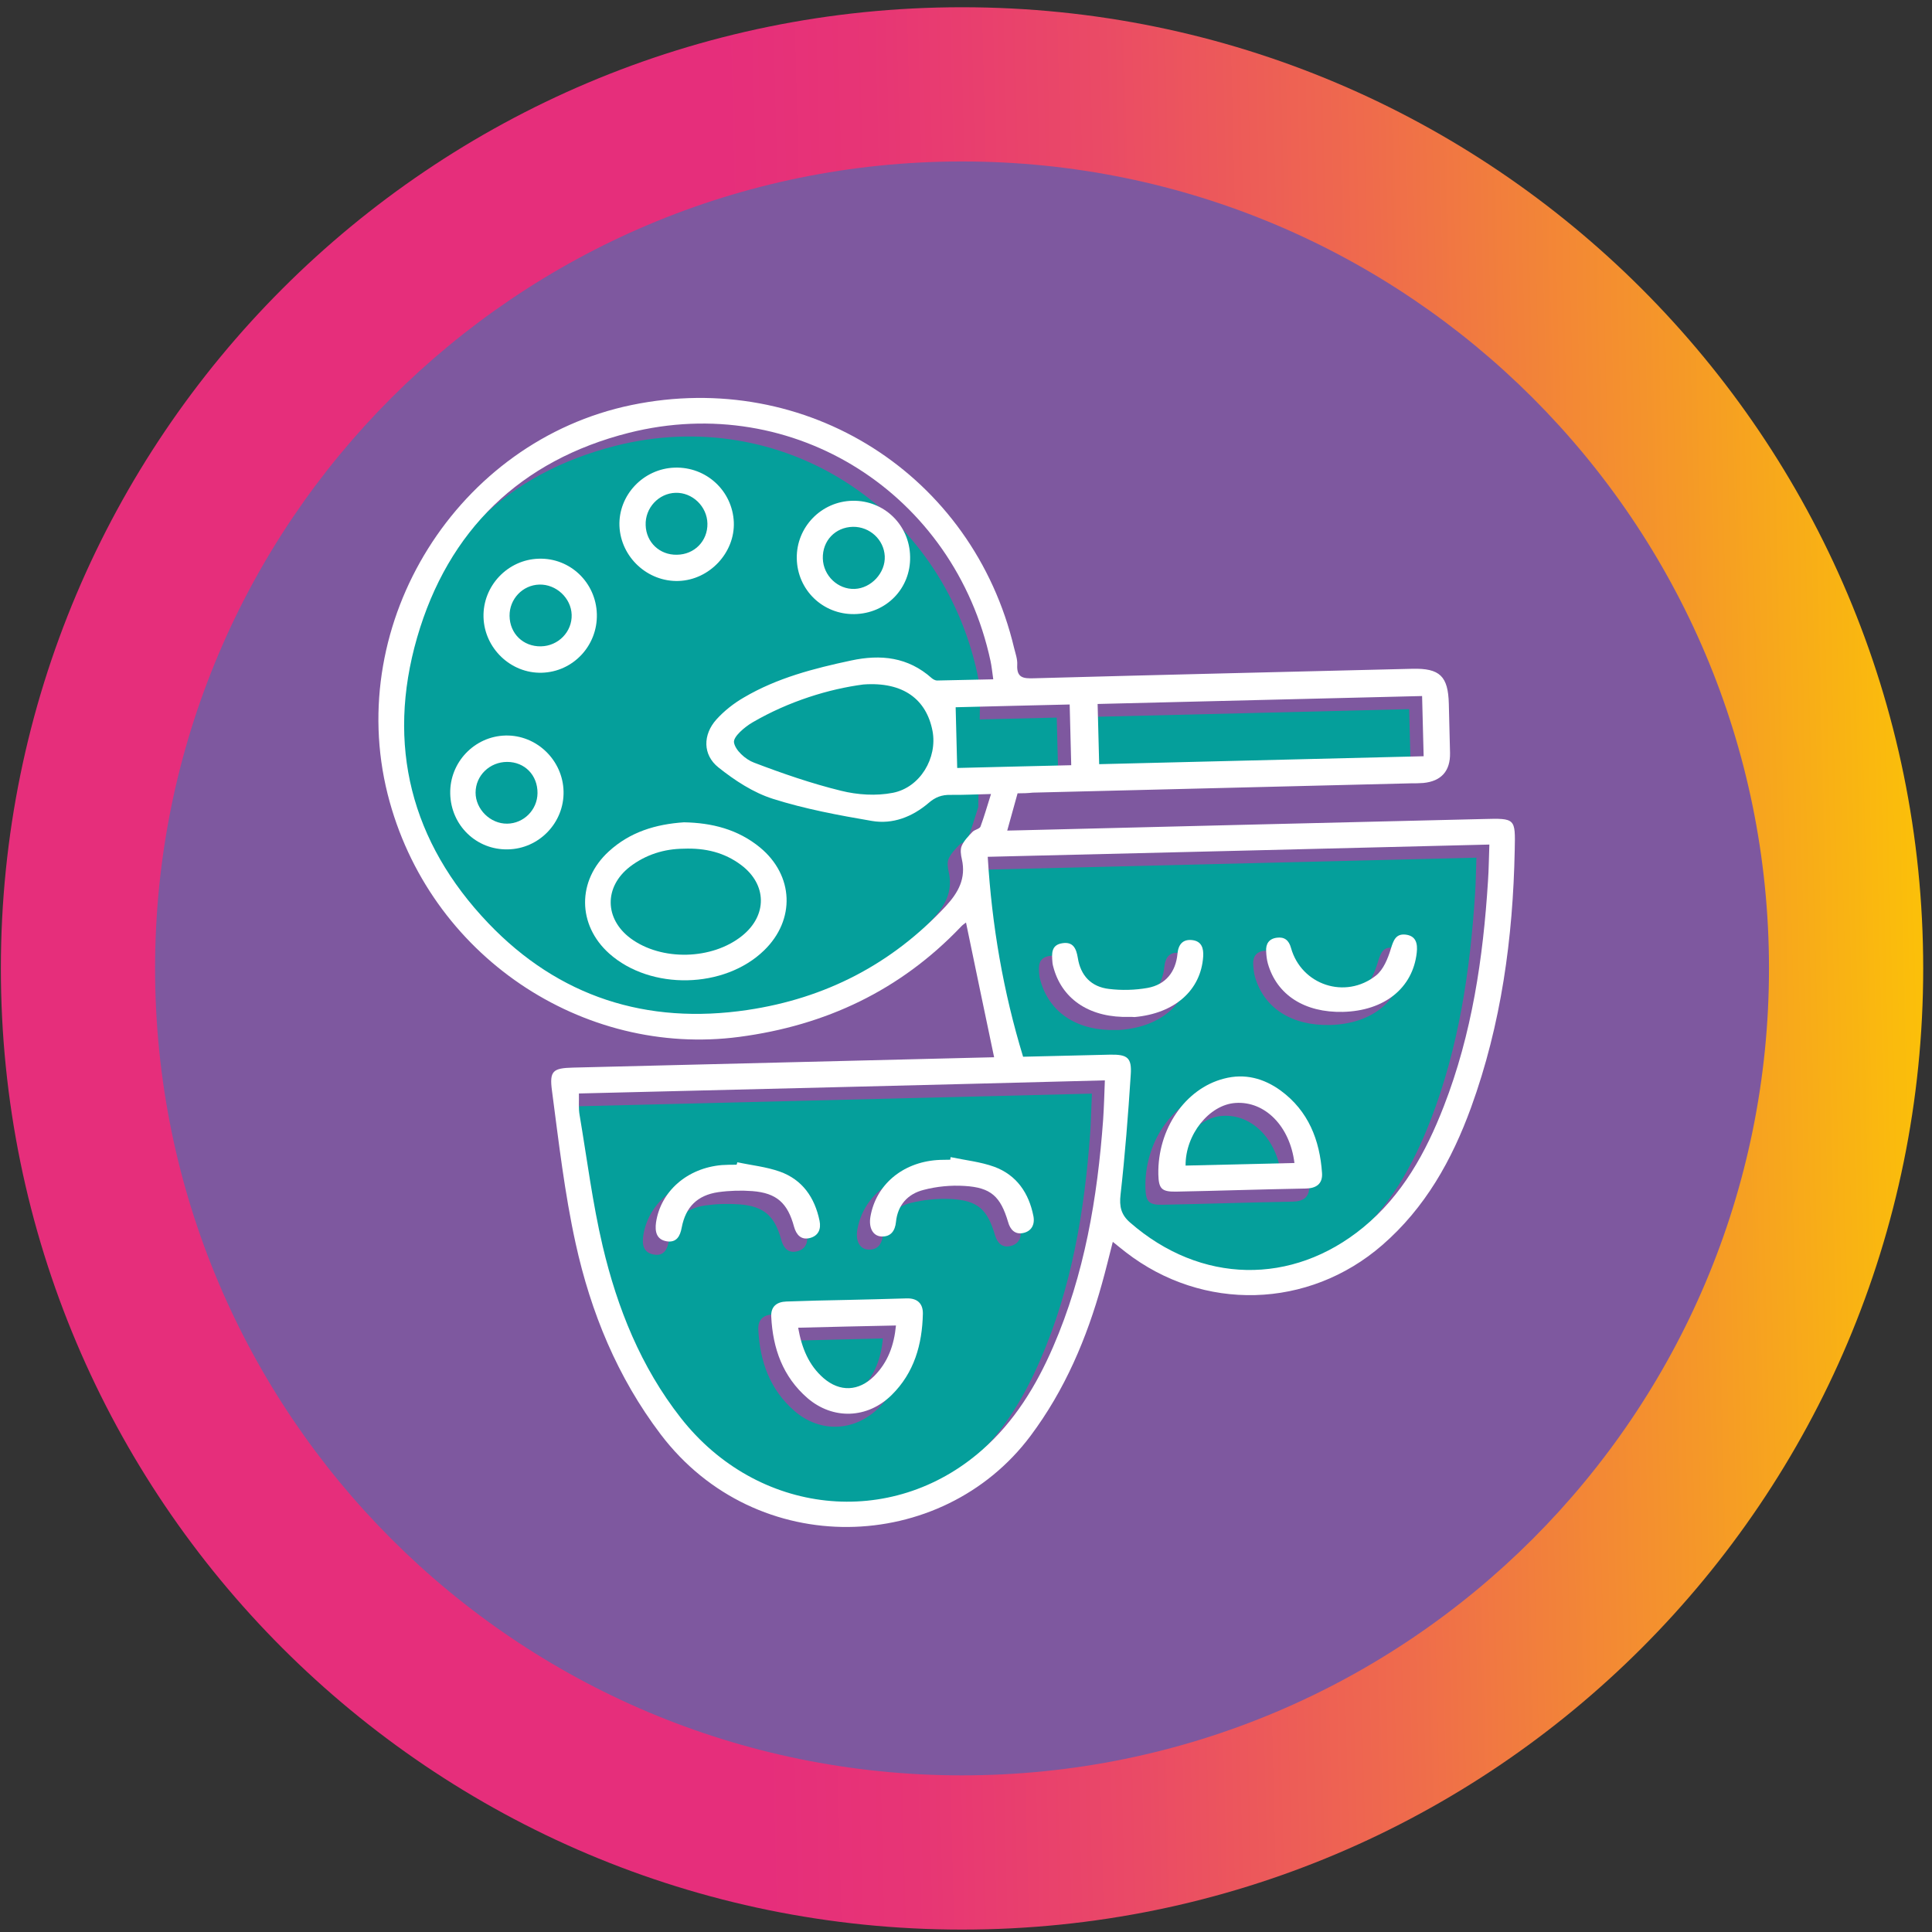
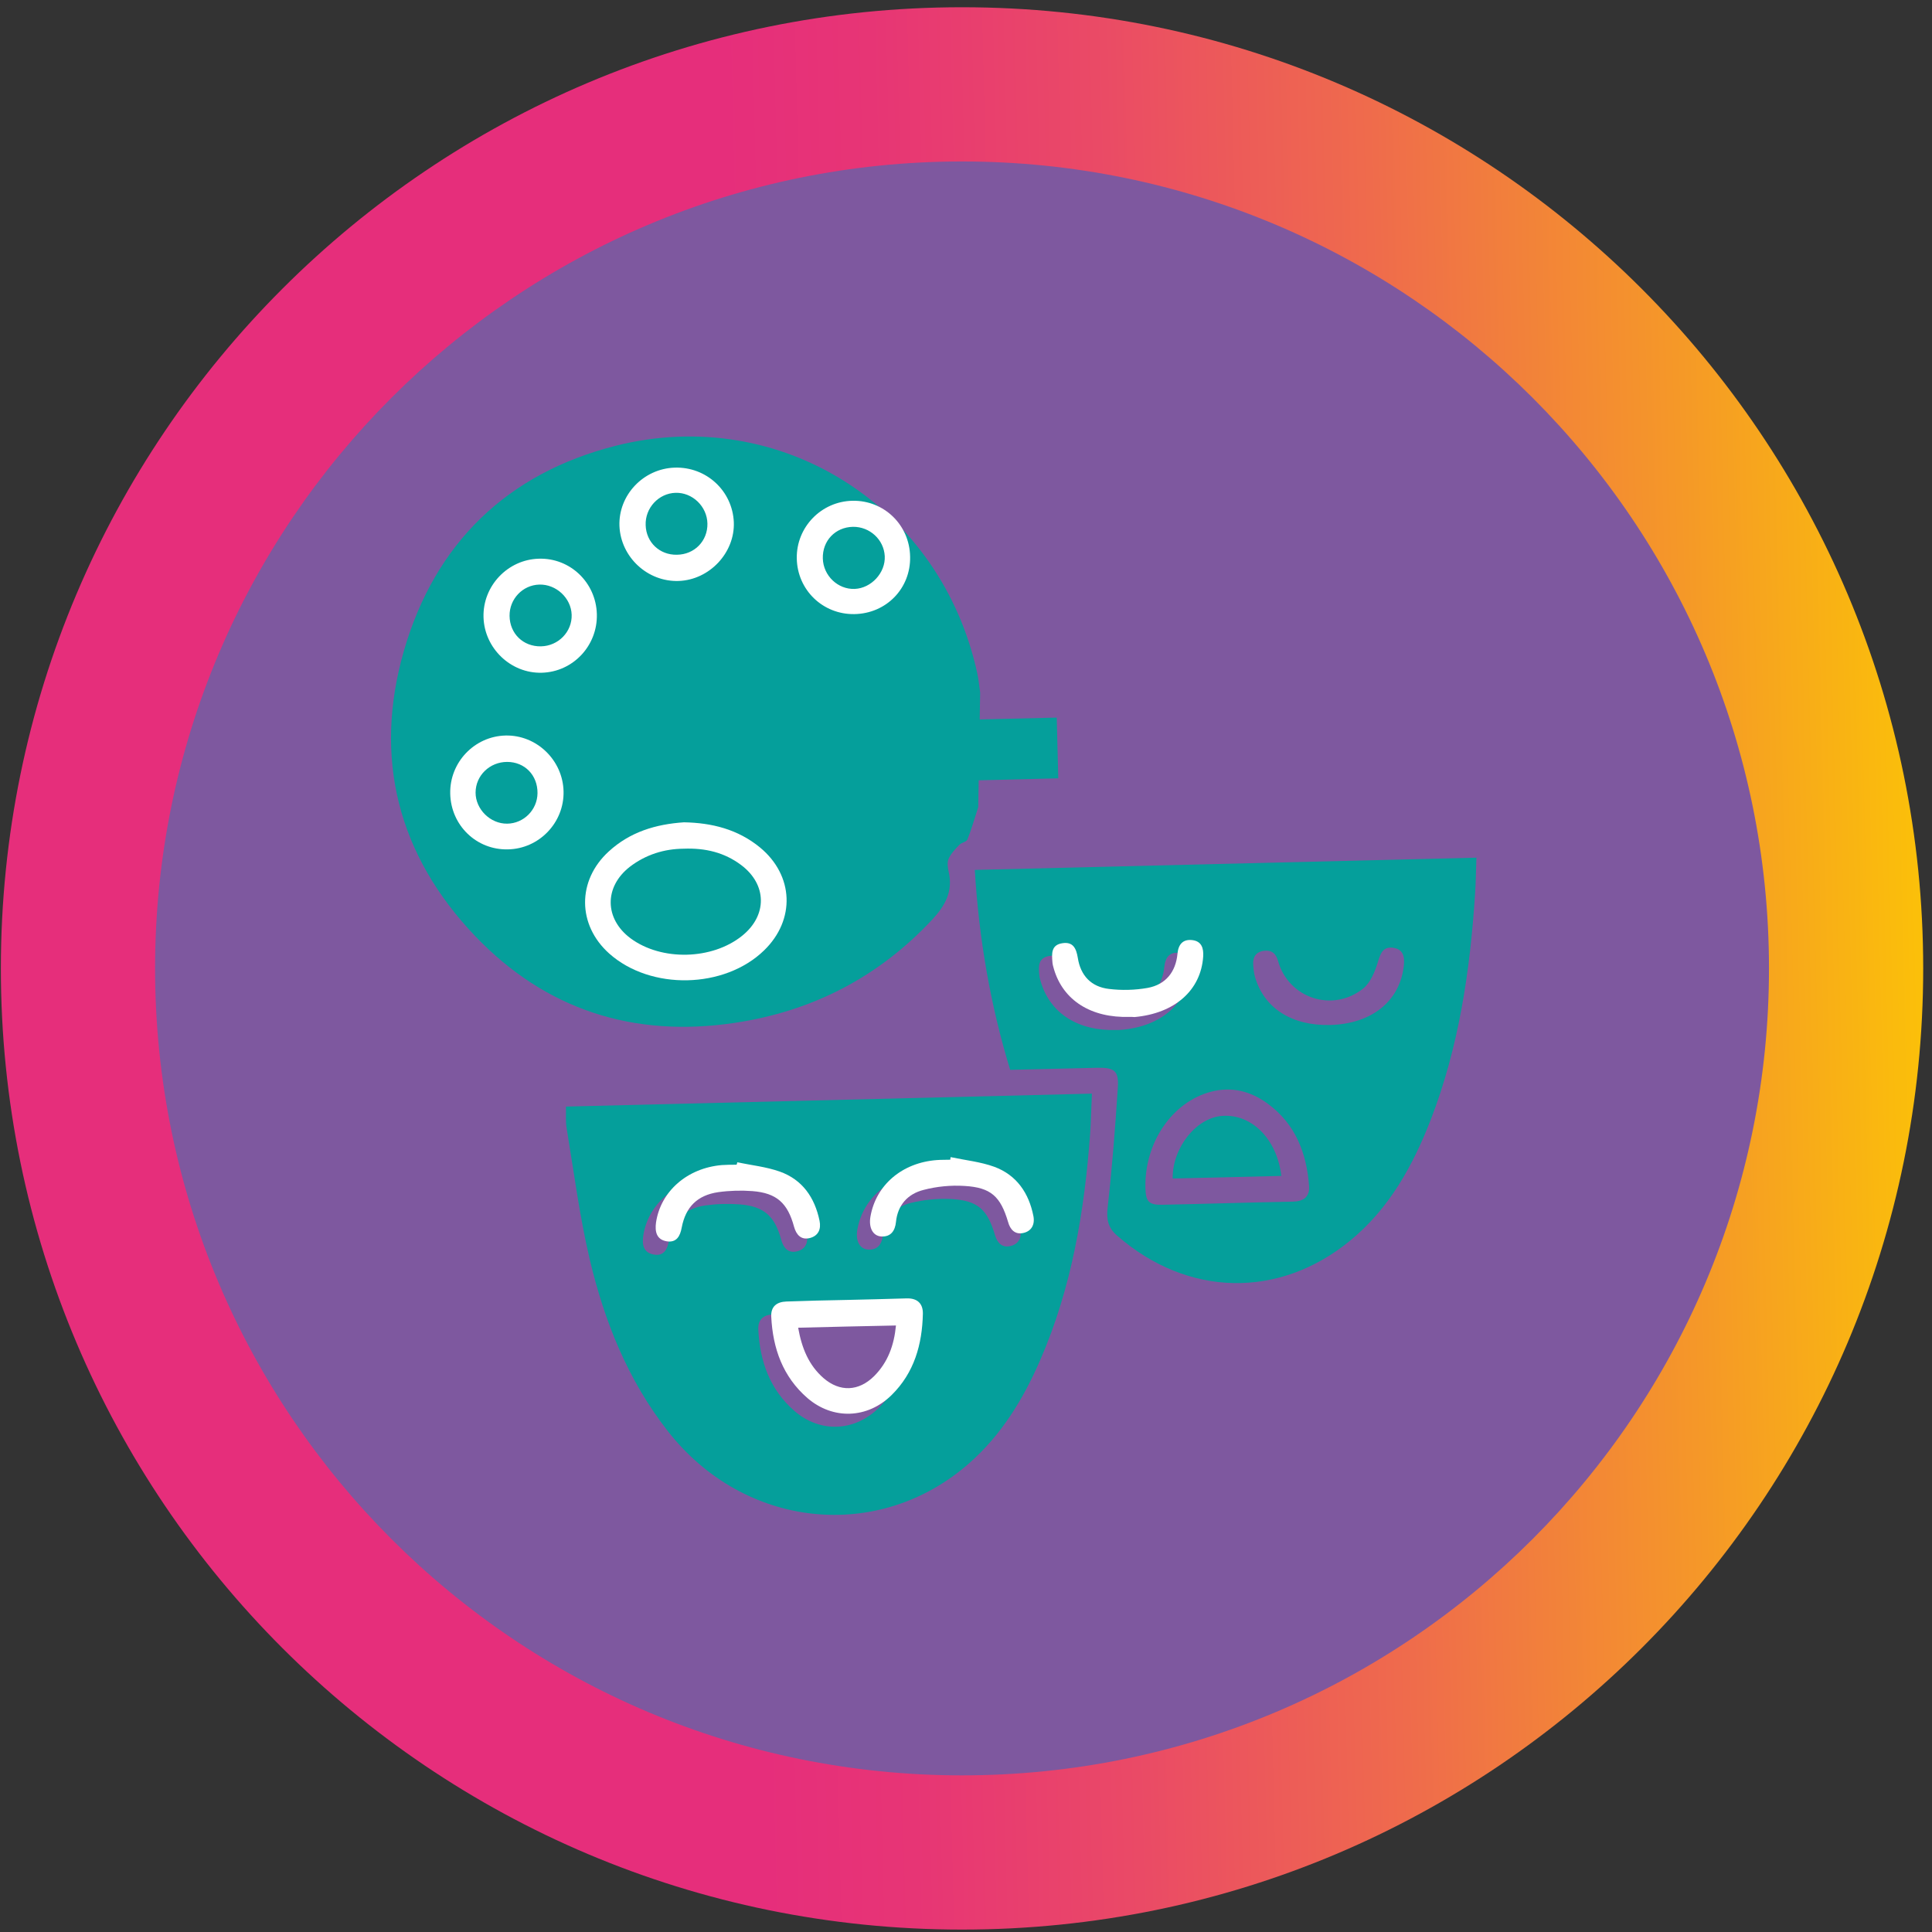
<svg xmlns="http://www.w3.org/2000/svg" width="112" height="112" viewBox="0 0 112 112" fill="none">
  <rect x="0" y="0" width="112" height="112" fill="#333333" stroke="none" />
  <path d="M55.77 111.86C86.543 111.86 111.49 86.913 111.49 56.14C111.49 25.367 86.543 0.42 55.77 0.42C24.997 0.42 0.05 25.367 0.05 56.14C0.05 86.913 24.997 111.86 55.77 111.86Z" fill="url(#paint0_linear_290_308)" />
  <path d="M55.77 102.92C81.606 102.92 102.55 81.976 102.55 56.14C102.55 30.305 81.606 9.36 55.77 9.36C29.934 9.36 8.99 30.305 8.99 56.14C8.99 81.976 29.934 102.92 55.77 102.92Z" fill="#7E589F" />
  <path d="M32.81 64.149C43 63.899 53.1 63.649 63.3 63.399C63.26 64.179 63.25 64.929 63.2 65.679C62.87 70.209 62.13 74.649 60.3 78.849C59.32 81.109 58.05 83.189 56.18 84.829C50.91 89.459 43.13 88.619 38.71 82.959C36.4 80.009 35.04 76.609 34.19 73.019C33.6 70.519 33.27 67.949 32.85 65.409C32.78 65.019 32.82 64.609 32.81 64.149ZM48.32 76.109C47.16 76.139 46 76.169 44.84 76.199C44.27 76.209 43.93 76.489 43.96 77.079C44.05 78.919 44.63 80.559 46.06 81.799C47.54 83.079 49.54 82.999 50.94 81.619C52.25 80.329 52.71 78.689 52.75 76.909C52.76 76.299 52.42 76.009 51.8 76.019C50.64 76.059 49.48 76.089 48.32 76.109ZM54.36 67.839C54.35 67.889 54.34 67.939 54.33 67.989C54.07 67.999 53.81 67.989 53.55 68.009C51.54 68.159 50.02 69.459 49.7 71.289C49.59 71.929 49.83 72.409 50.33 72.439C50.9 72.469 51.13 72.099 51.18 71.599C51.29 70.599 51.87 69.969 52.78 69.739C53.54 69.549 54.37 69.469 55.15 69.509C56.69 69.599 57.24 70.109 57.68 71.599C57.81 72.039 58.08 72.339 58.55 72.239C59.04 72.139 59.25 71.759 59.15 71.269C58.89 69.919 58.18 68.879 56.88 68.399C56.09 68.099 55.2 68.019 54.36 67.839ZM41.99 68.139C41.98 68.189 41.97 68.239 41.96 68.289C41.68 68.299 41.39 68.289 41.11 68.309C39.11 68.479 37.56 69.829 37.29 71.639C37.21 72.169 37.31 72.629 37.91 72.729C38.48 72.829 38.69 72.429 38.78 71.929C39.01 70.739 39.68 70.049 40.9 69.879C41.55 69.789 42.22 69.769 42.88 69.819C44.29 69.929 44.92 70.499 45.29 71.879C45.42 72.349 45.7 72.669 46.21 72.539C46.7 72.419 46.87 72.029 46.77 71.539C46.49 70.199 45.78 69.159 44.47 68.689C43.67 68.399 42.81 68.309 41.99 68.139Z" fill="#059F9B" />
  <path d="M56.51 50.43C66.25 50.19 75.88 49.96 85.59 49.72C85.56 50.44 85.56 51.14 85.51 51.84C85.22 56.3 84.57 60.69 82.95 64.89C81.91 67.57 80.54 70.06 78.27 71.92C74.16 75.29 68.86 75.21 64.76 71.63C64.24 71.18 64.13 70.7 64.21 70.01C64.47 67.7 64.65 65.39 64.8 63.07C64.87 62.07 64.61 61.88 63.59 61.9C61.93 61.94 60.27 61.98 58.56 62.02C57.41 58.25 56.75 54.42 56.51 50.43ZM71.11 69.75C72.39 69.72 73.67 69.68 74.95 69.66C75.55 69.65 75.93 69.39 75.89 68.77C75.75 66.85 75.1 65.16 73.49 63.98C72.51 63.26 71.41 62.97 70.2 63.29C67.96 63.88 66.35 66.22 66.4 68.84C66.42 69.67 66.59 69.86 67.41 69.84C68.64 69.82 69.88 69.78 71.11 69.75ZM77.1 59.42C79.51 59.36 81.15 58.05 81.38 55.99C81.44 55.46 81.35 55.01 80.73 54.94C80.17 54.88 80.03 55.27 79.88 55.76C79.71 56.32 79.45 56.97 79.02 57.31C77.24 58.72 74.69 57.86 74.09 55.71C73.97 55.27 73.71 55.06 73.27 55.12C72.81 55.18 72.62 55.48 72.65 55.92C72.66 56.15 72.69 56.39 72.75 56.62C73.27 58.44 74.88 59.47 77.1 59.42ZM64.73 59.71C64.82 59.71 64.92 59.71 65.01 59.7C67.34 59.5 68.86 58.15 68.99 56.19C69.02 55.72 68.91 55.31 68.37 55.24C67.82 55.17 67.56 55.48 67.5 56.03C67.4 57.09 66.81 57.82 65.77 58.01C65.04 58.15 64.27 58.16 63.53 58.07C62.5 57.95 61.88 57.3 61.72 56.26C61.64 55.73 61.45 55.32 60.82 55.42C60.17 55.53 60.2 56.04 60.25 56.52C60.26 56.66 60.3 56.8 60.34 56.93C60.89 58.76 62.51 59.78 64.73 59.71Z" fill="#059F9B" />
-   <path d="M81.69 41.109C81.72 42.279 81.75 43.419 81.78 44.599C75.52 44.749 69.27 44.909 62.97 45.059C62.94 43.909 62.91 42.759 62.88 41.569C69.14 41.419 75.37 41.269 81.69 41.109Z" fill="#059F9B" />
  <path d="M49.3 40.44C51.62 40.27 52.96 41.32 53.3 43.15C53.59 44.7 52.59 46.43 51 46.73C50.04 46.92 48.95 46.84 47.99 46.61C46.28 46.19 44.6 45.61 42.95 44.98C42.46 44.79 41.86 44.26 41.79 43.81C41.74 43.48 42.4 42.91 42.86 42.65C45 41.4 47.32 40.7 49.3 40.44Z" fill="#059F9B" />
  <path d="M54.65 41.76C56.76 41.71 58.98 41.65 61.26 41.6C61.29 42.76 61.32 43.92 61.35 45.12C59.1 45.18 56.86 45.23 54.74 45.28C54.71 44.11 54.68 42.95 54.65 41.76Z" fill="#059F9B" />
  <path d="M38.88 49.96C40.14 49.92 41.25 50.19 42.22 50.91C43.72 52.04 43.74 53.83 42.27 55.01C40.54 56.41 37.6 56.48 35.81 55.16C34.28 54.04 34.25 52.18 35.76 51.01C36.69 50.28 37.77 49.96 38.88 49.96Z" fill="#059F9B" />
  <path d="M30.61 38.229C29.58 38.249 28.8 37.499 28.79 36.459C28.78 35.479 29.54 34.679 30.51 34.649C31.49 34.619 32.36 35.419 32.39 36.399C32.42 37.379 31.61 38.199 30.61 38.229Z" fill="#059F9B" />
  <path d="M40.26 31.109C40.28 32.129 39.51 32.909 38.49 32.929C37.5 32.939 36.72 32.199 36.68 31.219C36.64 30.219 37.43 29.369 38.41 29.339C39.39 29.299 40.24 30.109 40.26 31.109Z" fill="#059F9B" />
-   <path d="M46.95 33.14C46.92 32.11 47.67 31.33 48.7 31.31C49.67 31.29 50.49 32.05 50.54 33.01C50.59 33.96 49.76 34.86 48.8 34.91C47.83 34.94 46.98 34.13 46.95 33.14Z" fill="#059F9B" />
+   <path d="M46.95 33.14C46.92 32.11 47.67 31.33 48.7 31.31C50.59 33.96 49.76 34.86 48.8 34.91C47.83 34.94 46.98 34.13 46.95 33.14Z" fill="#059F9B" />
  <path d="M28.65 44.93C29.68 44.93 30.42 45.7 30.41 46.74C30.4 47.71 29.61 48.5 28.65 48.51C27.67 48.52 26.81 47.67 26.82 46.71C26.82 45.72 27.64 44.93 28.65 44.93Z" fill="#059F9B" />
-   <path d="M45.52 77.73C47.45 77.68 49.29 77.64 51.18 77.59C51.08 78.74 50.71 79.73 49.91 80.53C49.02 81.42 47.94 81.46 46.98 80.64C46.13 79.9 45.73 78.91 45.52 77.73Z" fill="#059F9B" />
  <path d="M67.98 68.32C67.96 66.529 69.35 64.79 70.86 64.689C72.57 64.57 74.03 66.04 74.28 68.169C72.18 68.219 70.08 68.269 67.98 68.32Z" fill="#059F9B" />
  <path d="M56.66 39.059C54.57 29.38 45.27 23.43 35.7 25.84C29.41 27.43 25.22 31.489 23.42 37.709C21.62 43.94 23.07 49.58 27.55 54.27C31.63 58.539 36.73 60.169 42.57 59.3C47.08 58.63 50.93 56.65 54.06 53.29C54.8 52.49 55.25 51.669 55 50.559C54.94 50.309 54.9 50 54.99 49.79C55.12 49.49 55.37 49.23 55.61 48.98C55.74 48.84 56.02 48.81 56.08 48.67C56.31 48.11 56.47 47.52 56.71 46.79L56.82 40.14C56.76 39.72 56.73 39.389 56.66 39.059Z" fill="#059F9B" />
-   <path d="M58.99 45.99C58.78 46.74 58.6 47.39 58.39 48.15C58.73 48.14 59 48.14 59.27 48.13C68.17 47.91 77.07 47.69 85.98 47.48C87.86 47.43 87.85 47.43 87.81 49.28C87.71 54.38 87.03 59.38 85.28 64.2C84.17 67.25 82.62 70.02 80.13 72.18C75.86 75.89 69.74 76.06 65.26 72.59C65.04 72.42 64.82 72.24 64.51 71.99C64.29 72.85 64.1 73.64 63.88 74.42C63 77.59 61.73 80.58 59.74 83.24C54.6 90.11 43.86 90.48 38.3 83.15C35.79 79.84 34.25 76.08 33.37 72.08C32.73 69.17 32.39 66.2 32 63.24C31.84 62.07 32.06 61.92 33.22 61.89C41.08 61.7 48.93 61.5 56.79 61.31C57.07 61.3 57.36 61.3 57.63 61.29C57.08 58.67 56.54 56.09 56 53.48C55.92 53.54 55.8 53.62 55.7 53.73C52.19 57.41 47.87 59.45 42.85 60.11C33.82 61.3 24.84 55.44 22.47 46.03C19.97 36.06 26.52 25.57 36.61 23.48C46.75 21.38 56.4 27.51 58.79 37.57C58.87 37.89 58.99 38.22 58.97 38.54C58.93 39.3 59.33 39.34 59.94 39.32C67.25 39.12 74.56 38.95 81.87 38.77C83.47 38.73 83.95 39.2 83.99 40.8C84.01 41.75 84.04 42.7 84.06 43.65C84.08 44.7 83.55 45.29 82.51 45.39C82.27 45.41 82.04 45.41 81.8 45.41C74.49 45.59 67.18 45.77 59.87 45.95C59.59 45.98 59.31 45.99 58.99 45.99ZM57.45 46.03C56.56 46.05 55.83 46.09 55.1 46.08C54.6 46.07 54.22 46.21 53.83 46.55C52.89 47.35 51.76 47.8 50.54 47.59C48.61 47.26 46.67 46.9 44.81 46.31C43.67 45.95 42.59 45.24 41.65 44.49C40.73 43.76 40.74 42.59 41.53 41.71C41.98 41.21 42.54 40.77 43.13 40.43C45.05 39.3 47.18 38.75 49.34 38.29C51.06 37.92 52.64 38.09 54.01 39.31C54.09 39.38 54.22 39.45 54.32 39.45C55.4 39.43 56.48 39.4 57.58 39.38C57.52 38.96 57.49 38.63 57.42 38.31C55.33 28.63 46.03 22.68 36.46 25.09C30.17 26.68 25.98 30.74 24.18 36.96C22.38 43.19 23.83 48.83 28.31 53.52C32.39 57.79 37.49 59.42 43.33 58.55C47.84 57.88 51.69 55.9 54.82 52.54C55.56 51.74 56.01 50.92 55.76 49.81C55.7 49.56 55.66 49.25 55.75 49.04C55.88 48.74 56.13 48.48 56.37 48.23C56.5 48.09 56.78 48.06 56.84 47.92C57.05 47.35 57.22 46.76 57.45 46.03ZM33.56 63.39C33.57 63.85 33.53 64.25 33.6 64.64C34.03 67.18 34.35 69.75 34.94 72.25C35.79 75.84 37.15 79.24 39.46 82.19C43.89 87.85 51.66 88.7 56.93 84.06C58.8 82.42 60.07 80.34 61.05 78.08C62.87 73.88 63.62 69.44 63.95 64.91C64 64.17 64.02 63.42 64.05 62.63C53.84 62.9 43.75 63.14 33.56 63.39ZM57.26 49.67C57.5 53.66 58.16 57.49 59.31 61.26C61.02 61.22 62.68 61.18 64.34 61.14C65.36 61.12 65.62 61.31 65.55 62.31C65.4 64.63 65.22 66.94 64.96 69.25C64.88 69.94 64.99 70.42 65.51 70.87C69.61 74.45 74.91 74.53 79.02 71.16C81.29 69.3 82.66 66.81 83.7 64.13C85.33 59.94 85.98 55.54 86.26 51.08C86.31 50.38 86.31 49.68 86.34 48.96C76.62 49.2 67 49.44 57.26 49.67ZM82.44 40.35C76.12 40.5 69.89 40.66 63.63 40.81C63.66 42 63.69 43.15 63.72 44.3C70.02 44.15 76.27 43.99 82.53 43.84C82.5 42.66 82.47 41.53 82.44 40.35ZM50.05 39.68C48.07 39.94 45.75 40.64 43.62 41.88C43.16 42.15 42.5 42.71 42.55 43.04C42.62 43.49 43.22 44.03 43.71 44.21C45.36 44.84 47.04 45.42 48.75 45.84C49.71 46.08 50.79 46.15 51.76 45.96C53.35 45.65 54.35 43.93 54.06 42.38C53.71 40.55 52.37 39.51 50.05 39.68ZM55.4 41C55.43 42.19 55.46 43.35 55.49 44.52C57.61 44.47 59.85 44.41 62.1 44.36C62.07 43.16 62.04 42 62.01 40.84C59.73 40.89 57.51 40.95 55.4 41Z" fill="white" />
  <path d="M39.65 47.67C41.26 47.7 42.77 48.07 44.06 49.13C46.02 50.75 46.12 53.32 44.3 55.09C42 57.33 37.72 57.42 35.32 55.28C33.46 53.62 33.45 51.04 35.29 49.36C36.52 48.23 38.01 47.78 39.65 47.67ZM39.63 49.2C38.52 49.21 37.45 49.53 36.51 50.25C35.01 51.42 35.04 53.27 36.56 54.4C38.35 55.72 41.28 55.65 43.02 54.25C44.49 53.07 44.47 51.28 42.97 50.15C42 49.42 40.89 49.15 39.63 49.2Z" fill="white" />
  <path d="M34.6 35.599C34.65 37.429 33.22 38.95 31.41 38.999C29.61 39.05 28.08 37.58 28.03 35.779C27.98 33.969 29.43 32.44 31.23 32.389C33.05 32.33 34.55 33.77 34.6 35.599ZM31.36 37.469C32.37 37.45 33.17 36.62 33.14 35.639C33.11 34.669 32.24 33.859 31.26 33.889C30.29 33.919 29.53 34.73 29.54 35.7C29.55 36.73 30.33 37.489 31.36 37.469Z" fill="white" />
  <path d="M39.11 27.109C40.94 27.049 42.46 28.449 42.54 30.269C42.61 32.039 41.13 33.619 39.34 33.679C37.54 33.739 35.99 32.299 35.91 30.499C35.84 28.709 37.29 27.169 39.11 27.109ZM41.01 30.349C40.99 29.359 40.14 28.539 39.16 28.569C38.18 28.599 37.39 29.449 37.43 30.449C37.46 31.439 38.24 32.179 39.24 32.159C40.26 32.149 41.03 31.359 41.01 30.349Z" fill="white" />
  <path d="M52.76 32.27C52.8 34.11 51.38 35.57 49.53 35.6C47.7 35.63 46.22 34.2 46.19 32.37C46.16 30.56 47.61 29.06 49.43 29.03C51.25 29 52.73 30.43 52.76 32.27ZM47.7 32.38C47.73 33.38 48.58 34.18 49.55 34.14C50.51 34.1 51.34 33.2 51.29 32.24C51.24 31.28 50.42 30.53 49.45 30.54C48.42 30.56 47.67 31.35 47.7 32.38Z" fill="white" />
  <path d="M26.1 46.01C26.06 44.19 27.51 42.679 29.31 42.639C31.11 42.599 32.63 44.069 32.67 45.88C32.71 47.69 31.25 49.209 29.44 49.239C27.62 49.279 26.14 47.849 26.1 46.01ZM29.4 44.169C28.39 44.169 27.57 44.959 27.57 45.95C27.57 46.91 28.42 47.76 29.4 47.749C30.36 47.739 31.15 46.95 31.16 45.98C31.17 44.94 30.42 44.169 29.4 44.169Z" fill="white" />
  <path d="M49.07 75.359C50.23 75.329 51.39 75.309 52.55 75.269C53.16 75.249 53.51 75.549 53.5 76.159C53.46 77.939 53 79.579 51.69 80.87C50.29 82.249 48.29 82.32 46.81 81.049C45.38 79.809 44.8 78.169 44.71 76.329C44.68 75.749 45.02 75.469 45.59 75.45C46.75 75.409 47.91 75.379 49.07 75.359ZM46.27 76.969C46.48 78.15 46.88 79.139 47.74 79.889C48.69 80.71 49.78 80.659 50.67 79.779C51.47 78.98 51.83 77.99 51.94 76.84C50.04 76.879 48.2 76.919 46.27 76.969Z" fill="white" />
  <path d="M55.11 67.08C55.96 67.26 56.84 67.35 57.64 67.64C58.94 68.12 59.65 69.17 59.91 70.51C60 71 59.79 71.38 59.31 71.48C58.84 71.58 58.56 71.28 58.44 70.84C58 69.36 57.45 68.84 55.91 68.75C55.12 68.7 54.3 68.78 53.54 68.98C52.63 69.21 52.04 69.85 51.94 70.84C51.89 71.34 51.65 71.71 51.09 71.68C50.6 71.65 50.35 71.17 50.46 70.53C50.78 68.69 52.3 67.4 54.31 67.25C54.57 67.23 54.83 67.24 55.09 67.23C55.09 67.18 55.1 67.13 55.11 67.08Z" fill="white" />
  <path d="M42.74 67.38C43.56 67.55 44.42 67.64 45.21 67.92C46.52 68.39 47.23 69.42 47.51 70.77C47.61 71.26 47.44 71.64 46.95 71.77C46.44 71.9 46.16 71.58 46.03 71.11C45.66 69.74 45.02 69.16 43.62 69.05C42.97 69 42.29 69.02 41.64 69.11C40.42 69.29 39.75 69.97 39.52 71.16C39.43 71.66 39.22 72.05 38.65 71.96C38.05 71.86 37.96 71.39 38.03 70.87C38.3 69.06 39.84 67.71 41.85 67.54C42.13 67.52 42.42 67.52 42.7 67.52C42.72 67.48 42.73 67.43 42.74 67.38Z" fill="white" />
-   <path d="M71.86 68.99C70.63 69.02 69.39 69.06 68.16 69.08C67.34 69.09 67.17 68.91 67.15 68.08C67.1 65.46 68.7 63.11 70.95 62.53C72.16 62.21 73.26 62.51 74.24 63.22C75.85 64.4 76.51 66.09 76.64 68.01C76.68 68.63 76.3 68.89 75.7 68.9C74.42 68.92 73.14 68.96 71.86 68.99ZM68.73 67.57C70.83 67.52 72.93 67.47 75.04 67.42C74.78 65.29 73.33 63.82 71.62 63.94C70.1 64.04 68.71 65.78 68.73 67.57Z" fill="white" />
-   <path d="M77.85 58.66C75.63 58.71 74.02 57.68 73.5 55.86C73.44 55.64 73.41 55.4 73.4 55.16C73.37 54.72 73.56 54.42 74.02 54.36C74.46 54.3 74.72 54.51 74.84 54.95C75.44 57.1 77.99 57.96 79.77 56.55C80.2 56.21 80.46 55.56 80.63 55C80.78 54.51 80.92 54.12 81.48 54.18C82.09 54.25 82.19 54.7 82.13 55.23C81.9 57.28 80.26 58.6 77.85 58.66Z" fill="white" />
  <path d="M65.48 58.95C63.26 59.02 61.64 58 61.1 56.19C61.06 56.05 61.02 55.92 61.01 55.78C60.97 55.29 60.93 54.78 61.58 54.68C62.21 54.58 62.39 54.98 62.48 55.52C62.64 56.56 63.26 57.21 64.29 57.33C65.03 57.42 65.8 57.4 66.53 57.27C67.57 57.08 68.16 56.35 68.26 55.29C68.31 54.75 68.57 54.43 69.13 54.5C69.66 54.57 69.78 54.97 69.75 55.45C69.62 57.41 68.1 58.75 65.77 58.96C65.67 58.95 65.58 58.95 65.48 58.95Z" fill="white" />
  <defs>
    <linearGradient id="paint0_linear_290_308" x1="0.081" y1="57.494" x2="111.484" y2="54.764" gradientUnits="userSpaceOnUse">
      <stop offset="0.386" stop-color="#E62E7B" />
      <stop offset="0.464" stop-color="#E73575" />
      <stop offset="0.581" stop-color="#EA4A66" />
      <stop offset="0.722" stop-color="#EF6B4C" />
      <stop offset="0.879" stop-color="#F59828" />
      <stop offset="1" stop-color="#FBC009" />
    </linearGradient>
  </defs>
</svg>